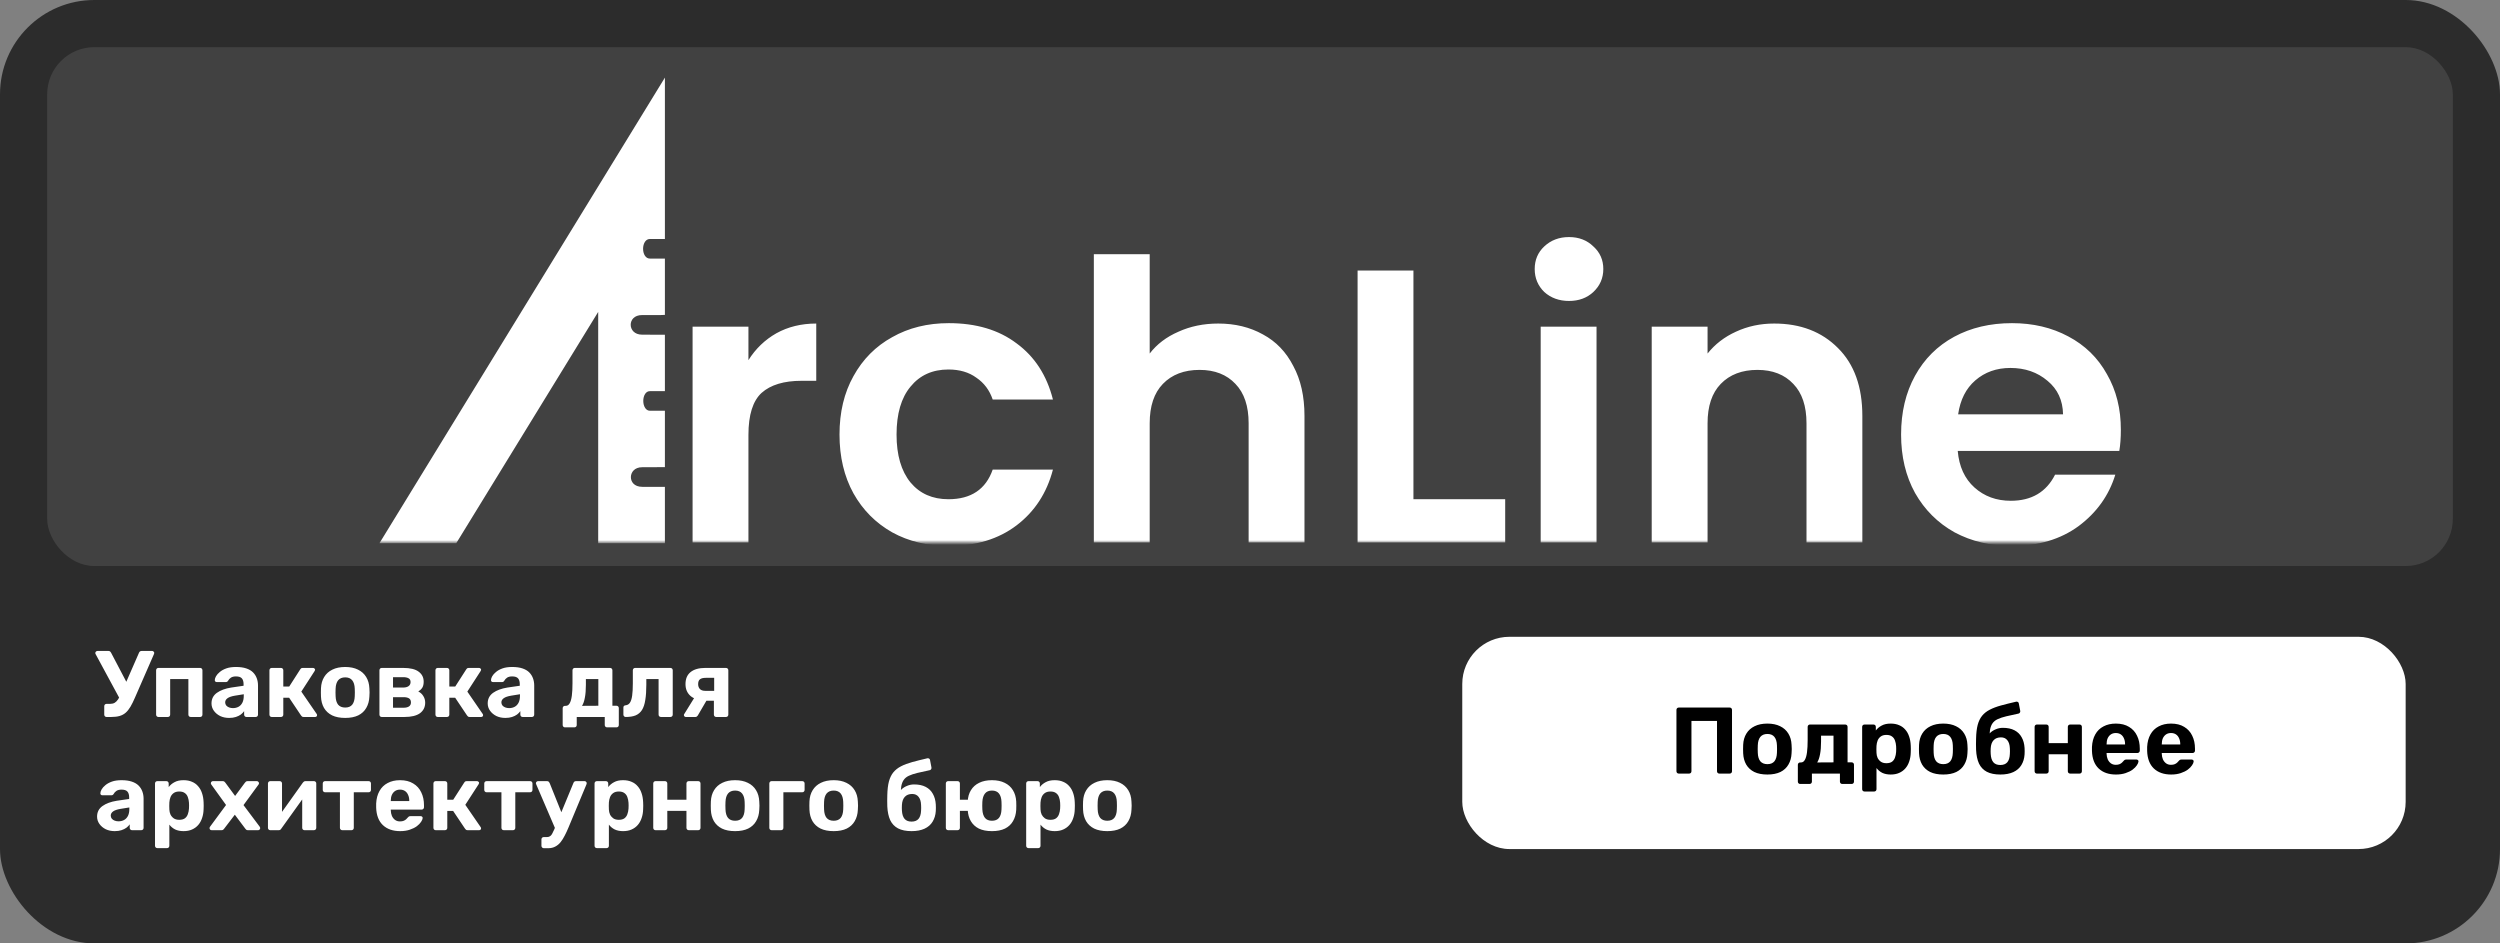
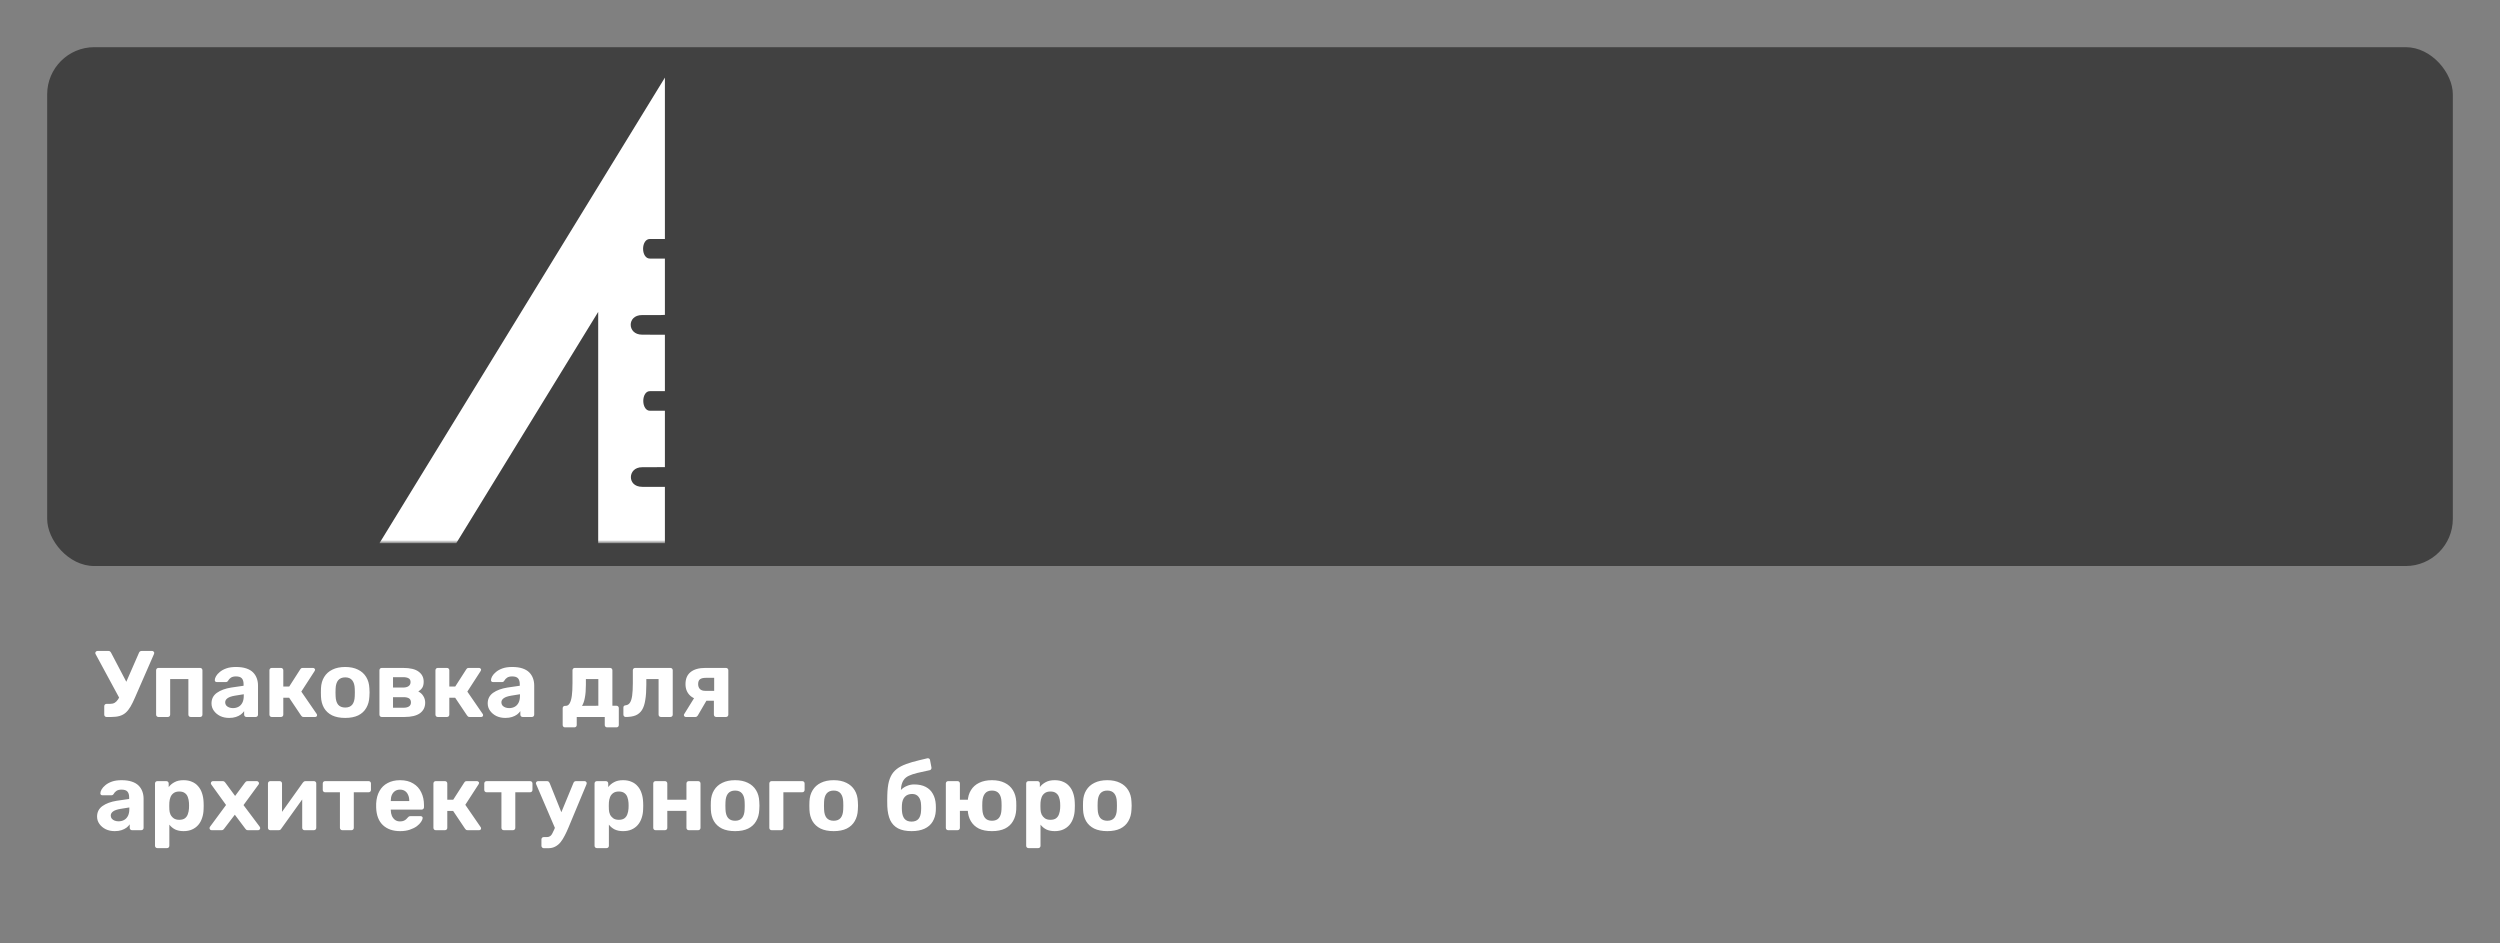
<svg xmlns="http://www.w3.org/2000/svg" width="530" height="200" viewBox="0 0 530 200" fill="none">
  <rect x="0" y="0" width="530" height="200" fill="#808080" stroke="none" />
-   <rect width="530" height="200" rx="20" fill="#2C2C2C" />
  <rect x="10" y="10" width="510" height="110" rx="10" fill="#414141" />
  <mask id="mask0_1157_384" style="mask-type:luminance" maskUnits="userSpaceOnUse" x="80" y="15" width="370" height="100">
    <path d="M450 15H80V115H450V15Z" fill="white" />
  </mask>
  <g mask="url(#mask0_1157_384)">
    <path d="M450 15H80V115H450V15Z" fill="#414141" />
-     <path d="M158.668 76.353C160.19 73.931 162.163 72.032 164.588 70.655C167.068 69.279 169.888 68.591 173.045 68.591V80.73H169.916C166.195 80.73 163.375 81.584 161.459 83.29C159.599 84.996 158.668 87.969 158.668 92.209V115.001H146.828V69.251H158.668V76.353ZM177.975 92.126C177.975 87.391 178.962 83.262 180.935 79.739C182.909 76.161 185.643 73.408 189.139 71.481C192.634 69.499 196.638 68.508 201.148 68.508C206.955 68.508 211.747 69.94 215.525 72.802C219.358 75.61 221.924 79.574 223.221 84.694H210.451C209.774 82.712 208.618 81.171 206.984 80.069C205.404 78.913 203.431 78.335 201.064 78.335C197.681 78.335 195.002 79.546 193.029 81.969C191.056 84.336 190.069 87.722 190.069 92.126C190.069 96.475 191.056 99.861 193.029 102.284C195.002 104.651 197.681 105.835 201.064 105.835C205.856 105.835 208.985 103.742 210.451 99.558H223.221C221.924 104.513 219.358 108.449 215.525 111.367C211.691 114.286 206.899 115.744 201.148 115.744C196.638 115.744 192.634 114.781 189.139 112.854C185.643 110.872 182.909 108.119 180.935 104.596C178.962 101.017 177.975 96.861 177.975 92.126ZM258.281 68.591C261.833 68.591 264.99 69.362 267.753 70.903C270.516 72.389 272.658 74.619 274.181 77.592C275.759 80.51 276.549 84.033 276.549 88.162V115.001H264.709V89.731C264.709 86.098 263.778 83.318 261.918 81.391C260.057 79.409 257.52 78.418 254.307 78.418C251.035 78.418 248.442 79.409 246.526 81.391C244.665 83.318 243.735 86.098 243.735 89.731V115.001H231.895V53.891H243.735V74.949C245.257 72.968 247.287 71.426 249.824 70.325C252.361 69.169 255.18 68.591 258.281 68.591ZM299.648 105.835H319.1V115.001H287.808V57.36H299.648V105.835ZM332.629 63.801C330.543 63.801 328.795 63.168 327.386 61.902C326.033 60.58 325.357 58.956 325.357 57.029C325.357 55.102 326.033 53.506 327.386 52.24C328.795 50.919 330.543 50.258 332.629 50.258C334.715 50.258 336.435 50.919 337.788 52.24C339.197 53.506 339.902 55.102 339.902 57.029C339.902 58.956 339.197 60.58 337.788 61.902C336.435 63.168 334.715 63.801 332.629 63.801ZM338.465 69.251V115.001H326.625V69.251H338.465ZM376.126 68.591C381.708 68.591 386.218 70.325 389.658 73.793C393.097 77.207 394.817 81.996 394.817 88.162V115.001H382.977V89.731C382.977 86.098 382.046 83.318 380.185 81.391C378.325 79.409 375.788 78.418 372.574 78.418C369.304 78.418 366.711 79.409 364.794 81.391C362.933 83.318 362.003 86.098 362.003 89.731V115.001H350.163V69.251H362.003V74.949C363.581 72.968 365.583 71.426 368.007 70.325C370.488 69.169 373.194 68.591 376.126 68.591ZM449.63 91.135C449.63 92.787 449.517 94.273 449.292 95.595H415.04C415.321 98.898 416.505 101.486 418.593 103.357C420.678 105.229 423.244 106.165 426.288 106.165C430.686 106.165 433.815 104.32 435.675 100.632H448.446C447.093 105.037 444.499 108.67 440.665 111.533C436.831 114.34 432.124 115.744 426.542 115.744C422.031 115.744 417.972 114.781 414.364 112.854C410.812 110.872 408.021 108.092 405.991 104.513C404.018 100.935 403.031 96.806 403.031 92.126C403.031 87.391 404.018 83.235 405.991 79.656C407.964 76.078 410.727 73.325 414.279 71.398C417.831 69.472 421.919 68.508 426.542 68.508C430.996 68.508 434.97 69.444 438.467 71.316C442.018 73.188 444.753 75.858 446.67 79.326C448.643 82.74 449.63 86.676 449.63 91.135ZM437.367 87.832C437.31 84.859 436.211 82.492 434.069 80.73C431.927 78.913 429.305 78.005 426.204 78.005C423.271 78.005 420.791 78.886 418.761 80.647C416.787 82.354 415.576 84.749 415.125 87.832H437.367Z" fill="white" />
    <path d="M140.458 18.227L81.324 114.678H96.435L127.317 64.356V114.678H140.458V103.71H136.164C132.2 103.71 132.352 98.534 136.164 98.549C139.975 98.564 140.458 98.549 140.458 98.549V87.581H137.815C135.243 87.581 135.213 82.42 137.815 82.42H140.458V71.452C140.458 71.452 140.066 71.442 136.164 71.452C132.26 71.463 132.188 66.267 136.164 66.291C140.139 66.315 140.458 66.291 140.458 66.291V55.323H137.815C135.173 55.323 135.173 50.162 137.815 50.162H140.458V18.227Z" fill="white" stroke="white" stroke-linecap="round" />
  </g>
  <path d="M22.58 152C22.447 152 22.333 151.953 22.24 151.86C22.147 151.767 22.1 151.647 22.1 151.5V149.72C22.1 149.573 22.147 149.453 22.24 149.36C22.333 149.267 22.447 149.22 22.58 149.22H23.34C23.713 149.22 24.033 149.147 24.3 149C24.567 148.84 24.807 148.6 25.02 148.28C25.247 147.947 25.473 147.52 25.7 147L29.46 138.4C29.513 138.267 29.587 138.167 29.68 138.1C29.787 138.033 29.907 138 30.04 138H32.26C32.38 138 32.48 138.047 32.56 138.14C32.653 138.22 32.7 138.313 32.7 138.42C32.7 138.473 32.687 138.533 32.66 138.6C32.647 138.653 32.627 138.707 32.6 138.76L28.6 147.92C28.28 148.667 27.967 149.3 27.66 149.82C27.353 150.34 27.02 150.76 26.66 151.08C26.3 151.4 25.873 151.633 25.38 151.78C24.887 151.927 24.287 152 23.58 152H22.58ZM25.56 148.46L20.24 138.62C20.213 138.567 20.2 138.507 20.2 138.44C20.2 138.333 20.247 138.233 20.34 138.14C20.433 138.047 20.54 138 20.66 138H23C23.133 138 23.24 138.033 23.32 138.1C23.413 138.167 23.493 138.267 23.56 138.4L27.2 145.34L25.56 148.46ZM33.576 152C33.443 152 33.329 151.953 33.236 151.86C33.143 151.767 33.096 151.647 33.096 151.5V142.1C33.096 141.953 33.143 141.833 33.236 141.74C33.329 141.647 33.443 141.6 33.576 141.6H42.436C42.569 141.6 42.683 141.647 42.776 141.74C42.869 141.833 42.916 141.953 42.916 142.1V151.5C42.916 151.647 42.869 151.767 42.776 151.86C42.683 151.953 42.569 152 42.436 152H40.436C40.289 152 40.169 151.953 40.076 151.86C39.983 151.767 39.936 151.647 39.936 151.5V143.96H36.076V151.5C36.076 151.647 36.029 151.767 35.936 151.86C35.843 151.953 35.723 152 35.576 152H33.576ZM48.578 152.2C47.871 152.2 47.238 152.067 46.678 151.8C46.118 151.52 45.671 151.147 45.338 150.68C45.005 150.213 44.838 149.693 44.838 149.12C44.838 148.173 45.218 147.427 45.978 146.88C46.751 146.333 47.764 145.96 49.018 145.76L51.638 145.38V145.02C51.638 144.5 51.518 144.1 51.278 143.82C51.038 143.54 50.618 143.4 50.018 143.4C49.578 143.4 49.224 143.487 48.958 143.66C48.691 143.833 48.484 144.06 48.338 144.34C48.231 144.513 48.078 144.6 47.878 144.6H45.978C45.831 144.6 45.718 144.56 45.638 144.48C45.558 144.387 45.525 144.28 45.538 144.16C45.538 143.933 45.624 143.667 45.798 143.36C45.971 143.053 46.238 142.753 46.598 142.46C46.958 142.153 47.418 141.9 47.978 141.7C48.538 141.5 49.224 141.4 50.038 141.4C50.878 141.4 51.598 141.5 52.198 141.7C52.798 141.9 53.278 142.18 53.638 142.54C53.998 142.9 54.264 143.32 54.438 143.8C54.611 144.267 54.698 144.773 54.698 145.32V151.5C54.698 151.647 54.651 151.767 54.558 151.86C54.465 151.953 54.344 152 54.198 152H52.238C52.105 152 51.991 151.953 51.898 151.86C51.804 151.767 51.758 151.647 51.758 151.5V150.76C51.584 151.013 51.351 151.253 51.058 151.48C50.764 151.693 50.411 151.867 49.998 152C49.598 152.133 49.124 152.2 48.578 152.2ZM49.378 150.12C49.818 150.12 50.211 150.027 50.558 149.84C50.904 149.653 51.178 149.367 51.378 148.98C51.578 148.593 51.678 148.107 51.678 147.52V147.18L49.818 147.48C49.098 147.6 48.571 147.78 48.238 148.02C47.904 148.26 47.738 148.553 47.738 148.9C47.738 149.153 47.811 149.373 47.958 149.56C48.118 149.747 48.325 149.887 48.578 149.98C48.831 150.073 49.098 150.12 49.378 150.12ZM57.599 152C57.466 152 57.353 151.953 57.259 151.86C57.166 151.767 57.119 151.647 57.119 151.5V142.1C57.119 141.953 57.166 141.833 57.259 141.74C57.353 141.647 57.466 141.6 57.599 141.6H59.559C59.706 141.6 59.826 141.647 59.919 141.74C60.013 141.833 60.059 141.953 60.059 142.1V145.54H61.319L63.639 141.92C63.679 141.84 63.739 141.767 63.819 141.7C63.913 141.633 64.033 141.6 64.179 141.6H66.359C66.479 141.6 66.579 141.64 66.659 141.72C66.753 141.787 66.799 141.873 66.799 141.98C66.799 142.02 66.786 142.067 66.759 142.12C66.746 142.173 66.726 142.22 66.699 142.26L63.879 146.62L67.139 151.36C67.193 151.44 67.219 151.527 67.219 151.62C67.219 151.727 67.179 151.82 67.099 151.9C67.019 151.967 66.919 152 66.799 152H64.379C64.246 152 64.133 151.973 64.039 151.92C63.959 151.853 63.886 151.773 63.819 151.68L61.299 147.92H60.059V151.5C60.059 151.647 60.013 151.767 59.919 151.86C59.826 151.953 59.706 152 59.559 152H57.599ZM73.188 152.2C72.081 152.2 71.155 152.02 70.408 151.66C69.661 151.287 69.088 150.76 68.688 150.08C68.301 149.4 68.088 148.607 68.048 147.7C68.035 147.433 68.028 147.133 68.028 146.8C68.028 146.453 68.035 146.153 68.048 145.9C68.088 144.98 68.315 144.187 68.728 143.52C69.141 142.84 69.721 142.32 70.468 141.96C71.215 141.587 72.121 141.4 73.188 141.4C74.241 141.4 75.141 141.587 75.888 141.96C76.635 142.32 77.215 142.84 77.628 143.52C78.041 144.187 78.268 144.98 78.308 145.9C78.335 146.153 78.348 146.453 78.348 146.8C78.348 147.133 78.335 147.433 78.308 147.7C78.268 148.607 78.048 149.4 77.648 150.08C77.261 150.76 76.695 151.287 75.948 151.66C75.201 152.02 74.281 152.2 73.188 152.2ZM73.188 150C73.841 150 74.335 149.8 74.668 149.4C75.001 148.987 75.181 148.387 75.208 147.6C75.221 147.4 75.228 147.133 75.228 146.8C75.228 146.467 75.221 146.2 75.208 146C75.181 145.227 75.001 144.633 74.668 144.22C74.335 143.807 73.841 143.6 73.188 143.6C72.535 143.6 72.035 143.807 71.688 144.22C71.355 144.633 71.175 145.227 71.148 146C71.135 146.2 71.128 146.467 71.128 146.8C71.128 147.133 71.135 147.4 71.148 147.6C71.175 148.387 71.355 148.987 71.688 149.4C72.035 149.8 72.535 150 73.188 150ZM80.92 152C80.786 152 80.673 151.953 80.58 151.86C80.486 151.767 80.44 151.647 80.44 151.5V142.1C80.44 141.953 80.486 141.833 80.58 141.74C80.673 141.647 80.786 141.6 80.92 141.6H85.48C86.973 141.6 88.066 141.867 88.76 142.4C89.466 142.92 89.82 143.627 89.82 144.52C89.82 145.053 89.72 145.48 89.52 145.8C89.32 146.107 89.04 146.373 88.68 146.6C89.133 146.813 89.486 147.133 89.74 147.56C90.006 147.973 90.14 148.44 90.14 148.96C90.14 149.907 89.773 150.653 89.04 151.2C88.306 151.733 87.206 152 85.74 152H80.92ZM83.32 150.04H85.56C86.026 150.04 86.4 149.953 86.68 149.78C86.973 149.593 87.12 149.307 87.12 148.92C87.12 148.52 86.986 148.233 86.72 148.06C86.453 147.887 86.066 147.8 85.56 147.8H83.32V150.04ZM83.32 145.76H85.48C85.96 145.76 86.34 145.66 86.62 145.46C86.9 145.26 87.04 144.973 87.04 144.6C87.04 144.213 86.9 143.947 86.62 143.8C86.34 143.64 85.96 143.56 85.48 143.56H83.32V145.76ZM92.795 152C92.661 152 92.548 151.953 92.455 151.86C92.361 151.767 92.315 151.647 92.315 151.5V142.1C92.315 141.953 92.361 141.833 92.455 141.74C92.548 141.647 92.661 141.6 92.795 141.6H94.755C94.901 141.6 95.021 141.647 95.115 141.74C95.208 141.833 95.255 141.953 95.255 142.1V145.54H96.515L98.835 141.92C98.875 141.84 98.935 141.767 99.015 141.7C99.108 141.633 99.228 141.6 99.375 141.6H101.555C101.675 141.6 101.775 141.64 101.855 141.72C101.948 141.787 101.995 141.873 101.995 141.98C101.995 142.02 101.981 142.067 101.955 142.12C101.941 142.173 101.921 142.22 101.895 142.26L99.075 146.62L102.335 151.36C102.388 151.44 102.415 151.527 102.415 151.62C102.415 151.727 102.375 151.82 102.295 151.9C102.215 151.967 102.115 152 101.995 152H99.575C99.441 152 99.328 151.973 99.235 151.92C99.155 151.853 99.081 151.773 99.015 151.68L96.495 147.92H95.255V151.5C95.255 151.647 95.208 151.767 95.115 151.86C95.021 151.953 94.901 152 94.755 152H92.795ZM107.133 152.2C106.426 152.2 105.793 152.067 105.233 151.8C104.673 151.52 104.226 151.147 103.893 150.68C103.559 150.213 103.393 149.693 103.393 149.12C103.393 148.173 103.773 147.427 104.533 146.88C105.306 146.333 106.319 145.96 107.573 145.76L110.193 145.38V145.02C110.193 144.5 110.073 144.1 109.833 143.82C109.593 143.54 109.173 143.4 108.573 143.4C108.133 143.4 107.779 143.487 107.513 143.66C107.246 143.833 107.039 144.06 106.893 144.34C106.786 144.513 106.633 144.6 106.433 144.6H104.533C104.386 144.6 104.273 144.56 104.193 144.48C104.113 144.387 104.079 144.28 104.093 144.16C104.093 143.933 104.179 143.667 104.353 143.36C104.526 143.053 104.793 142.753 105.153 142.46C105.513 142.153 105.973 141.9 106.533 141.7C107.093 141.5 107.779 141.4 108.593 141.4C109.433 141.4 110.153 141.5 110.753 141.7C111.353 141.9 111.833 142.18 112.193 142.54C112.553 142.9 112.819 143.32 112.993 143.8C113.166 144.267 113.253 144.773 113.253 145.32V151.5C113.253 151.647 113.206 151.767 113.113 151.86C113.019 151.953 112.899 152 112.753 152H110.793C110.659 152 110.546 151.953 110.453 151.86C110.359 151.767 110.313 151.647 110.313 151.5V150.76C110.139 151.013 109.906 151.253 109.613 151.48C109.319 151.693 108.966 151.867 108.553 152C108.152 152.133 107.679 152.2 107.133 152.2ZM107.933 150.12C108.373 150.12 108.766 150.027 109.113 149.84C109.459 149.653 109.733 149.367 109.933 148.98C110.133 148.593 110.233 148.107 110.233 147.52V147.18L108.373 147.48C107.653 147.6 107.126 147.78 106.793 148.02C106.459 148.26 106.293 148.553 106.293 148.9C106.293 149.153 106.366 149.373 106.513 149.56C106.673 149.747 106.879 149.887 107.133 149.98C107.386 150.073 107.653 150.12 107.933 150.12ZM119.768 154.2C119.635 154.2 119.521 154.153 119.428 154.06C119.335 153.967 119.288 153.847 119.288 153.7V150.14C119.288 149.993 119.335 149.873 119.428 149.78C119.521 149.687 119.635 149.64 119.768 149.64H119.948C120.295 149.64 120.568 149.46 120.768 149.1C120.981 148.74 121.135 148.207 121.228 147.5C121.321 146.793 121.368 145.907 121.368 144.84V142.1C121.368 141.953 121.415 141.833 121.508 141.74C121.601 141.647 121.715 141.6 121.848 141.6H129.328C129.475 141.6 129.595 141.647 129.688 141.74C129.781 141.833 129.828 141.953 129.828 142.1V149.62H130.708C130.841 149.62 130.955 149.667 131.048 149.76C131.141 149.853 131.188 149.973 131.188 150.12V153.7C131.188 153.847 131.141 153.967 131.048 154.06C130.955 154.153 130.841 154.2 130.708 154.2H128.708C128.561 154.2 128.441 154.153 128.348 154.06C128.255 153.967 128.208 153.847 128.208 153.7V152H122.268V153.7C122.268 153.847 122.221 153.967 122.128 154.06C122.035 154.153 121.915 154.2 121.768 154.2H119.768ZM123.388 149.64L126.848 149.62V143.96H124.208V145.18C124.208 146.273 124.135 147.187 123.988 147.92C123.855 148.653 123.655 149.227 123.388 149.64ZM132.66 152C132.527 152 132.407 151.953 132.3 151.86C132.207 151.753 132.16 151.633 132.16 151.5V150C132.16 149.707 132.32 149.547 132.64 149.52C133.027 149.48 133.327 149.3 133.54 148.98C133.767 148.647 133.927 148.14 134.02 147.46C134.113 146.78 134.16 145.907 134.16 144.84V142.1C134.16 141.953 134.207 141.833 134.3 141.74C134.393 141.647 134.513 141.6 134.66 141.6H142.12C142.267 141.6 142.387 141.647 142.48 141.74C142.573 141.833 142.62 141.953 142.62 142.1V151.5C142.62 151.647 142.573 151.767 142.48 151.86C142.387 151.953 142.267 152 142.12 152H140.12C139.987 152 139.867 151.953 139.76 151.86C139.667 151.767 139.62 151.647 139.62 151.5V143.96H137.02V145.18C137.02 146.447 136.947 147.52 136.8 148.4C136.667 149.28 136.433 149.987 136.1 150.52C135.767 151.04 135.32 151.42 134.76 151.66C134.2 151.887 133.5 152 132.66 152ZM151.845 152C151.699 152 151.579 151.953 151.485 151.86C151.392 151.767 151.345 151.647 151.345 151.5V148.56H149.525V148.46C148.139 148.46 147.092 148.153 146.385 147.54C145.679 146.913 145.325 146.08 145.325 145.04C145.325 143.907 145.685 143.053 146.405 142.48C147.139 141.893 148.172 141.6 149.505 141.6H153.905C154.052 141.6 154.172 141.647 154.265 141.74C154.359 141.833 154.405 141.953 154.405 142.1V151.5C154.405 151.647 154.359 151.767 154.265 151.86C154.172 151.953 154.052 152 153.905 152H151.845ZM145.405 152C145.285 152 145.185 151.96 145.105 151.88C145.025 151.8 144.985 151.707 144.985 151.6C144.985 151.56 144.992 151.513 145.005 151.46C145.032 151.407 145.065 151.353 145.105 151.3L147.285 147.78L149.965 148.2L147.925 151.7C147.872 151.78 147.799 151.853 147.705 151.92C147.625 151.973 147.532 152 147.425 152H145.405ZM149.525 146.46H151.405V143.7H149.625C149.079 143.7 148.672 143.8 148.405 144C148.139 144.2 148.005 144.547 148.005 145.04C148.005 145.453 148.125 145.793 148.365 146.06C148.619 146.327 149.005 146.46 149.525 146.46ZM24.32 176.2C23.613 176.2 22.98 176.067 22.42 175.8C21.86 175.52 21.413 175.147 21.08 174.68C20.747 174.213 20.58 173.693 20.58 173.12C20.58 172.173 20.96 171.427 21.72 170.88C22.493 170.333 23.507 169.96 24.76 169.76L27.38 169.38V169.02C27.38 168.5 27.26 168.1 27.02 167.82C26.78 167.54 26.36 167.4 25.76 167.4C25.32 167.4 24.967 167.487 24.7 167.66C24.433 167.833 24.227 168.06 24.08 168.34C23.973 168.513 23.82 168.6 23.62 168.6H21.72C21.573 168.6 21.46 168.56 21.38 168.48C21.3 168.387 21.267 168.28 21.28 168.16C21.28 167.933 21.367 167.667 21.54 167.36C21.713 167.053 21.98 166.753 22.34 166.46C22.7 166.153 23.16 165.9 23.72 165.7C24.28 165.5 24.967 165.4 25.78 165.4C26.62 165.4 27.34 165.5 27.94 165.7C28.54 165.9 29.02 166.18 29.38 166.54C29.74 166.9 30.007 167.32 30.18 167.8C30.353 168.267 30.44 168.773 30.44 169.32V175.5C30.44 175.647 30.393 175.767 30.3 175.86C30.207 175.953 30.087 176 29.94 176H27.98C27.847 176 27.733 175.953 27.64 175.86C27.547 175.767 27.5 175.647 27.5 175.5V174.76C27.327 175.013 27.093 175.253 26.8 175.48C26.507 175.693 26.153 175.867 25.74 176C25.34 176.133 24.867 176.2 24.32 176.2ZM25.12 174.12C25.56 174.12 25.953 174.027 26.3 173.84C26.647 173.653 26.92 173.367 27.12 172.98C27.32 172.593 27.42 172.107 27.42 171.52V171.18L25.56 171.48C24.84 171.6 24.313 171.78 23.98 172.02C23.647 172.26 23.48 172.553 23.48 172.9C23.48 173.153 23.553 173.373 23.7 173.56C23.86 173.747 24.067 173.887 24.32 173.98C24.573 174.073 24.84 174.12 25.12 174.12ZM33.362 179.8C33.215 179.8 33.095 179.753 33.002 179.66C32.908 179.567 32.862 179.447 32.862 179.3V166.1C32.862 165.953 32.908 165.833 33.002 165.74C33.095 165.647 33.215 165.6 33.362 165.6H35.262C35.408 165.6 35.528 165.647 35.622 165.74C35.715 165.833 35.762 165.953 35.762 166.1V166.86C36.082 166.433 36.495 166.087 37.002 165.82C37.508 165.54 38.142 165.4 38.902 165.4C39.595 165.4 40.195 165.513 40.702 165.74C41.222 165.953 41.655 166.267 42.002 166.68C42.362 167.08 42.635 167.567 42.822 168.14C43.022 168.713 43.135 169.36 43.162 170.08C43.175 170.333 43.182 170.573 43.182 170.8C43.182 171.027 43.175 171.273 43.162 171.54C43.148 172.22 43.042 172.847 42.842 173.42C42.655 173.993 42.382 174.487 42.022 174.9C41.662 175.313 41.222 175.633 40.702 175.86C40.195 176.087 39.595 176.2 38.902 176.2C38.222 176.2 37.628 176.08 37.122 175.84C36.628 175.587 36.222 175.247 35.902 174.82V179.3C35.902 179.447 35.855 179.567 35.762 179.66C35.668 179.753 35.555 179.8 35.422 179.8H33.362ZM38.002 173.8C38.508 173.8 38.908 173.693 39.202 173.48C39.495 173.253 39.702 172.96 39.822 172.6C39.955 172.24 40.035 171.847 40.062 171.42C40.088 171.007 40.088 170.593 40.062 170.18C40.035 169.753 39.955 169.36 39.822 169C39.702 168.64 39.495 168.353 39.202 168.14C38.908 167.913 38.508 167.8 38.002 167.8C37.508 167.8 37.108 167.913 36.802 168.14C36.495 168.367 36.275 168.653 36.142 169C36.008 169.347 35.928 169.72 35.902 170.12C35.888 170.36 35.882 170.607 35.882 170.86C35.882 171.113 35.888 171.367 35.902 171.62C35.915 171.993 35.995 172.347 36.142 172.68C36.302 173 36.528 173.267 36.822 173.48C37.128 173.693 37.522 173.8 38.002 173.8ZM44.863 176C44.743 176 44.636 175.96 44.543 175.88C44.463 175.787 44.423 175.68 44.423 175.56C44.423 175.52 44.43 175.473 44.443 175.42C44.47 175.353 44.503 175.293 44.543 175.24L47.923 170.66L44.823 166.36C44.783 166.307 44.75 166.253 44.723 166.2C44.71 166.147 44.703 166.093 44.703 166.04C44.703 165.92 44.743 165.82 44.823 165.74C44.916 165.647 45.023 165.6 45.143 165.6H47.223C47.383 165.6 47.503 165.64 47.583 165.72C47.676 165.8 47.743 165.873 47.783 165.94L49.843 168.74L51.903 165.96C51.956 165.893 52.023 165.82 52.103 165.74C52.183 165.647 52.31 165.6 52.483 165.6H54.463C54.583 165.6 54.683 165.647 54.763 165.74C54.856 165.82 54.903 165.92 54.903 166.04C54.903 166.093 54.896 166.147 54.883 166.2C54.87 166.253 54.836 166.307 54.783 166.36L51.623 170.68L55.043 175.24C55.083 175.293 55.11 175.347 55.123 175.4C55.15 175.453 55.163 175.507 55.163 175.56C55.163 175.68 55.116 175.787 55.023 175.88C54.943 175.96 54.843 176 54.723 176H52.543C52.396 176 52.283 175.967 52.203 175.9C52.123 175.82 52.056 175.747 52.003 175.68L49.783 172.72L47.523 175.68C47.483 175.733 47.423 175.8 47.343 175.88C47.263 175.96 47.143 176 46.983 176H44.863ZM57.267 176C57.147 176 57.04 175.953 56.947 175.86C56.853 175.767 56.807 175.653 56.807 175.52V166.1C56.807 165.953 56.853 165.833 56.947 165.74C57.04 165.647 57.154 165.6 57.287 165.6H59.287C59.434 165.6 59.553 165.647 59.647 165.74C59.74 165.833 59.787 165.953 59.787 166.1V173.7L58.987 173.24L64.207 165.92C64.273 165.827 64.347 165.753 64.427 165.7C64.52 165.633 64.633 165.6 64.767 165.6H66.567C66.7 165.6 66.814 165.647 66.907 165.74C67 165.833 67.047 165.94 67.047 166.06V175.5C67.047 175.647 67 175.767 66.907 175.86C66.814 175.953 66.694 176 66.547 176H64.547C64.413 176 64.3 175.953 64.207 175.86C64.114 175.767 64.067 175.647 64.067 175.5V168.2L64.887 168.34L59.627 175.68C59.574 175.773 59.5 175.853 59.407 175.92C59.313 175.973 59.207 176 59.087 176H57.267ZM72.564 176C72.418 176 72.298 175.953 72.204 175.86C72.111 175.767 72.064 175.647 72.064 175.5V167.96H68.924C68.778 167.96 68.658 167.913 68.564 167.82C68.471 167.727 68.424 167.607 68.424 167.46V166.1C68.424 165.953 68.471 165.833 68.564 165.74C68.658 165.647 68.778 165.6 68.924 165.6H78.144C78.291 165.6 78.411 165.647 78.504 165.74C78.598 165.833 78.644 165.953 78.644 166.1V167.46C78.644 167.607 78.598 167.727 78.504 167.82C78.411 167.913 78.291 167.96 78.144 167.96H75.004V175.5C75.004 175.647 74.958 175.767 74.865 175.86C74.771 175.953 74.658 176 74.525 176H72.564ZM84.826 176.2C83.292 176.2 82.072 175.773 81.166 174.92C80.272 174.067 79.799 172.827 79.746 171.2C79.746 171.093 79.746 170.953 79.746 170.78C79.746 170.593 79.746 170.447 79.746 170.34C79.799 169.313 80.032 168.433 80.446 167.7C80.859 166.953 81.439 166.387 82.186 166C82.932 165.6 83.806 165.4 84.806 165.4C85.926 165.4 86.859 165.633 87.606 166.1C88.366 166.553 88.932 167.18 89.306 167.98C89.692 168.767 89.886 169.673 89.886 170.7V171.16C89.886 171.293 89.832 171.407 89.726 171.5C89.632 171.593 89.519 171.64 89.386 171.64H82.846C82.846 171.653 82.846 171.68 82.846 171.72C82.846 171.747 82.846 171.773 82.846 171.8C82.859 172.227 82.939 172.62 83.086 172.98C83.246 173.327 83.466 173.607 83.746 173.82C84.039 174.033 84.386 174.14 84.786 174.14C85.119 174.14 85.392 174.093 85.606 174C85.819 173.907 85.992 173.793 86.126 173.66C86.272 173.527 86.379 173.413 86.446 173.32C86.566 173.187 86.659 173.107 86.726 173.08C86.806 173.04 86.926 173.02 87.086 173.02H89.166C89.299 173.02 89.406 173.06 89.486 173.14C89.579 173.207 89.619 173.307 89.606 173.44C89.592 173.653 89.479 173.92 89.266 174.24C89.066 174.547 88.766 174.853 88.366 175.16C87.966 175.453 87.466 175.7 86.866 175.9C86.279 176.1 85.599 176.2 84.826 176.2ZM82.846 169.82H86.766V169.78C86.766 169.3 86.686 168.887 86.526 168.54C86.379 168.18 86.159 167.9 85.866 167.7C85.572 167.5 85.219 167.4 84.806 167.4C84.392 167.4 84.039 167.5 83.746 167.7C83.452 167.9 83.226 168.18 83.066 168.54C82.919 168.887 82.846 169.3 82.846 169.78V169.82ZM92.365 176C92.232 176 92.118 175.953 92.025 175.86C91.932 175.767 91.885 175.647 91.885 175.5V166.1C91.885 165.953 91.932 165.833 92.025 165.74C92.118 165.647 92.232 165.6 92.365 165.6H94.325C94.472 165.6 94.592 165.647 94.685 165.74C94.778 165.833 94.825 165.953 94.825 166.1V169.54H96.085L98.405 165.92C98.445 165.84 98.505 165.767 98.585 165.7C98.678 165.633 98.798 165.6 98.945 165.6H101.125C101.245 165.6 101.345 165.64 101.425 165.72C101.518 165.787 101.565 165.873 101.565 165.98C101.565 166.02 101.552 166.067 101.525 166.12C101.512 166.173 101.492 166.22 101.465 166.26L98.645 170.62L101.905 175.36C101.958 175.44 101.985 175.527 101.985 175.62C101.985 175.727 101.945 175.82 101.865 175.9C101.785 175.967 101.685 176 101.565 176H99.145C99.012 176 98.898 175.973 98.805 175.92C98.725 175.853 98.652 175.773 98.585 175.68L96.065 171.92H94.825V175.5C94.825 175.647 94.778 175.767 94.685 175.86C94.592 175.953 94.472 176 94.325 176H92.365ZM106.803 176C106.656 176 106.536 175.953 106.443 175.86C106.349 175.767 106.303 175.647 106.303 175.5V167.96H103.163C103.016 167.96 102.896 167.913 102.803 167.82C102.709 167.727 102.663 167.607 102.663 167.46V166.1C102.663 165.953 102.709 165.833 102.803 165.74C102.896 165.647 103.016 165.6 103.163 165.6H112.383C112.529 165.6 112.649 165.647 112.743 165.74C112.836 165.833 112.883 165.953 112.883 166.1V167.46C112.883 167.607 112.836 167.727 112.743 167.82C112.649 167.913 112.529 167.96 112.383 167.96H109.243V175.5C109.243 175.647 109.196 175.767 109.103 175.86C109.009 175.953 108.896 176 108.763 176H106.803ZM115.284 179.82C115.137 179.82 115.017 179.767 114.924 179.66C114.831 179.567 114.784 179.453 114.784 179.32V177.94C114.784 177.807 114.831 177.693 114.924 177.6C115.017 177.507 115.137 177.46 115.284 177.46H115.944C116.197 177.46 116.404 177.407 116.564 177.3C116.737 177.207 116.891 177.047 117.024 176.82C117.157 176.593 117.311 176.28 117.484 175.88L121.564 166C121.604 165.893 121.664 165.8 121.744 165.72C121.837 165.64 121.964 165.6 122.124 165.6H123.964C124.071 165.6 124.164 165.647 124.244 165.74C124.337 165.82 124.384 165.913 124.384 166.02C124.384 166.047 124.377 166.087 124.364 166.14C124.364 166.18 124.351 166.233 124.324 166.3L120.524 175.42C120.271 176.033 120.004 176.607 119.724 177.14C119.457 177.673 119.164 178.14 118.844 178.54C118.524 178.94 118.144 179.253 117.704 179.48C117.277 179.707 116.784 179.82 116.224 179.82H115.284ZM117.744 175.76L113.684 166.3C113.631 166.193 113.604 166.107 113.604 166.04C113.617 165.92 113.664 165.82 113.744 165.74C113.837 165.647 113.944 165.6 114.064 165.6H115.984C116.144 165.6 116.264 165.647 116.344 165.74C116.424 165.82 116.484 165.907 116.524 166L119.524 173.48L117.744 175.76ZM126.545 179.8C126.398 179.8 126.278 179.753 126.185 179.66C126.092 179.567 126.045 179.447 126.045 179.3V166.1C126.045 165.953 126.092 165.833 126.185 165.74C126.278 165.647 126.398 165.6 126.545 165.6H128.445C128.592 165.6 128.712 165.647 128.805 165.74C128.898 165.833 128.945 165.953 128.945 166.1V166.86C129.265 166.433 129.678 166.087 130.185 165.82C130.692 165.54 131.325 165.4 132.085 165.4C132.778 165.4 133.378 165.513 133.885 165.74C134.405 165.953 134.838 166.267 135.185 166.68C135.545 167.08 135.818 167.567 136.005 168.14C136.205 168.713 136.318 169.36 136.345 170.08C136.358 170.333 136.365 170.573 136.365 170.8C136.365 171.027 136.358 171.273 136.345 171.54C136.332 172.22 136.225 172.847 136.025 173.42C135.838 173.993 135.565 174.487 135.205 174.9C134.845 175.313 134.405 175.633 133.885 175.86C133.378 176.087 132.778 176.2 132.085 176.2C131.405 176.2 130.812 176.08 130.305 175.84C129.812 175.587 129.405 175.247 129.085 174.82V179.3C129.085 179.447 129.038 179.567 128.945 179.66C128.852 179.753 128.738 179.8 128.605 179.8H126.545ZM131.185 173.8C131.692 173.8 132.092 173.693 132.385 173.48C132.678 173.253 132.885 172.96 133.005 172.6C133.138 172.24 133.218 171.847 133.245 171.42C133.272 171.007 133.272 170.593 133.245 170.18C133.218 169.753 133.138 169.36 133.005 169C132.885 168.64 132.678 168.353 132.385 168.14C132.092 167.913 131.692 167.8 131.185 167.8C130.692 167.8 130.292 167.913 129.985 168.14C129.678 168.367 129.458 168.653 129.325 169C129.192 169.347 129.112 169.72 129.085 170.12C129.072 170.36 129.065 170.607 129.065 170.86C129.065 171.113 129.072 171.367 129.085 171.62C129.098 171.993 129.178 172.347 129.325 172.68C129.485 173 129.712 173.267 130.005 173.48C130.312 173.693 130.705 173.8 131.185 173.8ZM138.967 176C138.833 176 138.72 175.953 138.627 175.86C138.533 175.767 138.487 175.647 138.487 175.5V166.1C138.487 165.953 138.533 165.833 138.627 165.74C138.72 165.647 138.833 165.6 138.967 165.6H140.967C141.113 165.6 141.233 165.647 141.327 165.74C141.42 165.833 141.467 165.953 141.467 166.1V169.54H145.527V166.1C145.527 165.953 145.573 165.833 145.667 165.74C145.76 165.647 145.88 165.6 146.027 165.6H148.027C148.16 165.6 148.273 165.647 148.367 165.74C148.46 165.833 148.507 165.953 148.507 166.1V175.5C148.507 175.647 148.46 175.767 148.367 175.86C148.273 175.953 148.16 176 148.027 176H146.027C145.88 176 145.76 175.953 145.667 175.86C145.573 175.767 145.527 175.647 145.527 175.5V171.9H141.467V175.5C141.467 175.647 141.42 175.767 141.327 175.86C141.233 175.953 141.113 176 140.967 176H138.967ZM155.844 176.2C154.738 176.2 153.811 176.02 153.064 175.66C152.318 175.287 151.744 174.76 151.344 174.08C150.958 173.4 150.744 172.607 150.704 171.7C150.691 171.433 150.684 171.133 150.684 170.8C150.684 170.453 150.691 170.153 150.704 169.9C150.744 168.98 150.971 168.187 151.384 167.52C151.798 166.84 152.378 166.32 153.124 165.96C153.871 165.587 154.778 165.4 155.844 165.4C156.898 165.4 157.798 165.587 158.544 165.96C159.291 166.32 159.871 166.84 160.284 167.52C160.698 168.187 160.924 168.98 160.964 169.9C160.991 170.153 161.004 170.453 161.004 170.8C161.004 171.133 160.991 171.433 160.964 171.7C160.924 172.607 160.704 173.4 160.304 174.08C159.918 174.76 159.351 175.287 158.604 175.66C157.858 176.02 156.938 176.2 155.844 176.2ZM155.844 174C156.498 174 156.991 173.8 157.324 173.4C157.658 172.987 157.838 172.387 157.864 171.6C157.878 171.4 157.884 171.133 157.884 170.8C157.884 170.467 157.878 170.2 157.864 170C157.838 169.227 157.658 168.633 157.324 168.22C156.991 167.807 156.498 167.6 155.844 167.6C155.191 167.6 154.691 167.807 154.344 168.22C154.011 168.633 153.831 169.227 153.804 170C153.791 170.2 153.784 170.467 153.784 170.8C153.784 171.133 153.791 171.4 153.804 171.6C153.831 172.387 154.011 172.987 154.344 173.4C154.691 173.8 155.191 174 155.844 174ZM163.576 176C163.443 176 163.329 175.953 163.236 175.86C163.143 175.767 163.096 175.647 163.096 175.5V166.1C163.096 165.953 163.143 165.833 163.236 165.74C163.329 165.647 163.443 165.6 163.576 165.6H170.076C170.223 165.6 170.343 165.647 170.436 165.74C170.529 165.833 170.576 165.953 170.576 166.1V167.46C170.576 167.607 170.529 167.727 170.436 167.82C170.343 167.913 170.223 167.96 170.076 167.96H166.076V175.5C166.076 175.647 166.029 175.767 165.936 175.86C165.843 175.953 165.723 176 165.576 176H163.576ZM176.743 176.2C175.636 176.2 174.709 176.02 173.963 175.66C173.216 175.287 172.643 174.76 172.243 174.08C171.856 173.4 171.643 172.607 171.603 171.7C171.589 171.433 171.583 171.133 171.583 170.8C171.583 170.453 171.589 170.153 171.603 169.9C171.643 168.98 171.869 168.187 172.283 167.52C172.696 166.84 173.276 166.32 174.023 165.96C174.769 165.587 175.676 165.4 176.743 165.4C177.796 165.4 178.696 165.587 179.443 165.96C180.189 166.32 180.769 166.84 181.183 167.52C181.596 168.187 181.823 168.98 181.863 169.9C181.889 170.153 181.903 170.453 181.903 170.8C181.903 171.133 181.889 171.433 181.863 171.7C181.823 172.607 181.603 173.4 181.203 174.08C180.816 174.76 180.249 175.287 179.503 175.66C178.756 176.02 177.836 176.2 176.743 176.2ZM176.743 174C177.396 174 177.889 173.8 178.223 173.4C178.556 172.987 178.736 172.387 178.763 171.6C178.776 171.4 178.783 171.133 178.783 170.8C178.783 170.467 178.776 170.2 178.763 170C178.736 169.227 178.556 168.633 178.223 168.22C177.889 167.807 177.396 167.6 176.743 167.6C176.089 167.6 175.589 167.807 175.243 168.22C174.909 168.633 174.729 169.227 174.703 170C174.689 170.2 174.683 170.467 174.683 170.8C174.683 171.133 174.689 171.4 174.703 171.6C174.729 172.387 174.909 172.987 175.243 173.4C175.589 173.8 176.089 174 176.743 174ZM193.248 176.2C192.088 176.2 191.135 176.007 190.388 175.62C189.655 175.233 189.102 174.653 188.728 173.88C188.368 173.093 188.162 172.12 188.108 170.96C188.095 170.573 188.088 170.173 188.088 169.76C188.088 169.347 188.095 168.947 188.108 168.56C188.135 167.413 188.248 166.453 188.448 165.68C188.662 164.893 188.975 164.247 189.388 163.74C189.815 163.22 190.355 162.793 191.008 162.46C191.675 162.113 192.468 161.813 193.388 161.56C194.308 161.307 195.375 161.04 196.588 160.76C196.722 160.733 196.848 160.753 196.968 160.82C197.088 160.887 197.155 160.993 197.168 161.14L197.468 162.7C197.495 162.847 197.468 162.973 197.388 163.08C197.322 163.187 197.228 163.253 197.108 163.28C196.082 163.493 195.208 163.687 194.488 163.86C193.768 164.033 193.168 164.233 192.688 164.46C192.222 164.673 191.862 164.96 191.608 165.32C191.355 165.667 191.175 166.127 191.068 166.7C190.975 167.26 190.942 167.973 190.968 168.84L190.508 168.38C190.602 167.993 190.808 167.647 191.128 167.34C191.448 167.033 191.842 166.787 192.308 166.6C192.775 166.4 193.268 166.3 193.788 166.3C194.762 166.3 195.582 166.473 196.248 166.82C196.915 167.167 197.422 167.66 197.768 168.3C198.128 168.927 198.335 169.68 198.388 170.56C198.415 171.053 198.415 171.513 198.388 171.94C198.335 172.793 198.108 173.547 197.708 174.2C197.322 174.84 196.755 175.333 196.008 175.68C195.262 176.027 194.342 176.2 193.248 176.2ZM193.248 174.18C193.902 174.18 194.395 173.987 194.728 173.6C195.062 173.2 195.242 172.613 195.268 171.84C195.282 171.693 195.288 171.507 195.288 171.28C195.288 171.04 195.282 170.827 195.268 170.64C195.242 169.893 195.062 169.32 194.728 168.92C194.408 168.52 193.962 168.32 193.388 168.32C192.722 168.32 192.202 168.52 191.828 168.92C191.455 169.32 191.248 169.893 191.208 170.64C191.195 170.827 191.188 171.04 191.188 171.28C191.188 171.507 191.195 171.693 191.208 171.84C191.248 172.613 191.435 173.2 191.768 173.6C192.102 173.987 192.595 174.18 193.248 174.18ZM206.738 171.9H203.498V175.5C203.498 175.647 203.451 175.767 203.358 175.86C203.264 175.953 203.144 176 202.998 176H200.998C200.864 176 200.751 175.953 200.658 175.86C200.564 175.767 200.518 175.647 200.518 175.5V166.1C200.518 165.953 200.564 165.833 200.658 165.74C200.751 165.647 200.864 165.6 200.998 165.6H202.998C203.144 165.6 203.264 165.647 203.358 165.74C203.451 165.833 203.498 165.953 203.498 166.1V169.54H206.738V171.9ZM210.298 176.2C209.191 176.2 208.264 176.02 207.518 175.66C206.784 175.287 206.218 174.76 205.818 174.08C205.418 173.4 205.198 172.607 205.158 171.7C205.144 171.433 205.138 171.133 205.138 170.8C205.138 170.453 205.144 170.153 205.158 169.9C205.198 168.98 205.424 168.187 205.838 167.52C206.251 166.84 206.831 166.32 207.578 165.96C208.324 165.587 209.231 165.4 210.298 165.4C211.351 165.4 212.251 165.587 212.998 165.96C213.744 166.32 214.324 166.84 214.738 167.52C215.151 168.187 215.384 168.98 215.438 169.9C215.451 170.153 215.458 170.453 215.458 170.8C215.458 171.133 215.451 171.433 215.438 171.7C215.384 172.607 215.158 173.4 214.758 174.08C214.371 174.76 213.804 175.287 213.058 175.66C212.311 176.02 211.391 176.2 210.298 176.2ZM210.298 174C210.951 174 211.444 173.8 211.778 173.4C212.111 172.987 212.291 172.387 212.318 171.6C212.331 171.4 212.338 171.133 212.338 170.8C212.338 170.467 212.331 170.2 212.318 170C212.291 169.227 212.111 168.633 211.778 168.22C211.444 167.807 210.951 167.6 210.298 167.6C209.644 167.6 209.151 167.807 208.818 168.22C208.484 168.633 208.298 169.227 208.258 170C208.244 170.2 208.238 170.467 208.238 170.8C208.238 171.133 208.244 171.4 208.258 171.6C208.298 172.387 208.484 172.987 208.818 173.4C209.151 173.8 209.644 174 210.298 174ZM218.049 179.8C217.902 179.8 217.782 179.753 217.689 179.66C217.596 179.567 217.549 179.447 217.549 179.3V166.1C217.549 165.953 217.596 165.833 217.689 165.74C217.782 165.647 217.902 165.6 218.049 165.6H219.949C220.096 165.6 220.216 165.647 220.309 165.74C220.402 165.833 220.449 165.953 220.449 166.1V166.86C220.769 166.433 221.182 166.087 221.689 165.82C222.196 165.54 222.829 165.4 223.589 165.4C224.282 165.4 224.882 165.513 225.389 165.74C225.909 165.953 226.342 166.267 226.689 166.68C227.049 167.08 227.322 167.567 227.509 168.14C227.709 168.713 227.822 169.36 227.849 170.08C227.862 170.333 227.869 170.573 227.869 170.8C227.869 171.027 227.862 171.273 227.849 171.54C227.836 172.22 227.729 172.847 227.529 173.42C227.342 173.993 227.069 174.487 226.709 174.9C226.349 175.313 225.909 175.633 225.389 175.86C224.882 176.087 224.282 176.2 223.589 176.2C222.909 176.2 222.316 176.08 221.809 175.84C221.316 175.587 220.909 175.247 220.589 174.82V179.3C220.589 179.447 220.542 179.567 220.449 179.66C220.356 179.753 220.242 179.8 220.109 179.8H218.049ZM222.689 173.8C223.196 173.8 223.596 173.693 223.889 173.48C224.182 173.253 224.389 172.96 224.509 172.6C224.642 172.24 224.722 171.847 224.749 171.42C224.776 171.007 224.776 170.593 224.749 170.18C224.722 169.753 224.642 169.36 224.509 169C224.389 168.64 224.182 168.353 223.889 168.14C223.596 167.913 223.196 167.8 222.689 167.8C222.196 167.8 221.796 167.913 221.489 168.14C221.182 168.367 220.962 168.653 220.829 169C220.696 169.347 220.616 169.72 220.589 170.12C220.576 170.36 220.569 170.607 220.569 170.86C220.569 171.113 220.576 171.367 220.589 171.62C220.602 171.993 220.682 172.347 220.829 172.68C220.989 173 221.216 173.267 221.509 173.48C221.816 173.693 222.209 173.8 222.689 173.8ZM234.75 176.2C233.644 176.2 232.717 176.02 231.97 175.66C231.224 175.287 230.65 174.76 230.25 174.08C229.864 173.4 229.65 172.607 229.61 171.7C229.597 171.433 229.59 171.133 229.59 170.8C229.59 170.453 229.597 170.153 229.61 169.9C229.65 168.98 229.877 168.187 230.29 167.52C230.704 166.84 231.284 166.32 232.03 165.96C232.777 165.587 233.684 165.4 234.75 165.4C235.804 165.4 236.704 165.587 237.45 165.96C238.197 166.32 238.777 166.84 239.19 167.52C239.604 168.187 239.83 168.98 239.87 169.9C239.897 170.153 239.91 170.453 239.91 170.8C239.91 171.133 239.897 171.433 239.87 171.7C239.83 172.607 239.61 173.4 239.21 174.08C238.824 174.76 238.257 175.287 237.51 175.66C236.764 176.02 235.844 176.2 234.75 176.2ZM234.75 174C235.404 174 235.897 173.8 236.23 173.4C236.564 172.987 236.744 172.387 236.77 171.6C236.784 171.4 236.79 171.133 236.79 170.8C236.79 170.467 236.784 170.2 236.77 170C236.744 169.227 236.564 168.633 236.23 168.22C235.897 167.807 235.404 167.6 234.75 167.6C234.097 167.6 233.597 167.807 233.25 168.22C232.917 168.633 232.737 169.227 232.71 170C232.697 170.2 232.69 170.467 232.69 170.8C232.69 171.133 232.697 171.4 232.71 171.6C232.737 172.387 232.917 172.987 233.25 173.4C233.597 173.8 234.097 174 234.75 174Z" fill="white" />
  <g clip-path="url(#clip0_1157_384)">
-     <rect x="310" y="135" width="200" height="45" rx="10" fill="white" />
    <path d="M355.906 164C355.759 164 355.639 163.953 355.546 163.86C355.452 163.767 355.406 163.647 355.406 163.5V150.5C355.406 150.353 355.452 150.233 355.546 150.14C355.639 150.047 355.759 150 355.906 150H366.686C366.832 150 366.952 150.047 367.046 150.14C367.139 150.233 367.186 150.353 367.186 150.5V163.5C367.186 163.647 367.139 163.767 367.046 163.86C366.952 163.953 366.832 164 366.686 164H364.506C364.359 164 364.239 163.953 364.146 163.86C364.052 163.767 364.006 163.647 364.006 163.5V152.84H358.586V163.5C358.586 163.647 358.539 163.767 358.446 163.86C358.352 163.953 358.232 164 358.086 164H355.906ZM374.692 164.2C373.585 164.2 372.659 164.02 371.912 163.66C371.165 163.287 370.592 162.76 370.192 162.08C369.805 161.4 369.592 160.607 369.552 159.7C369.539 159.433 369.532 159.133 369.532 158.8C369.532 158.453 369.539 158.153 369.552 157.9C369.592 156.98 369.819 156.187 370.232 155.52C370.645 154.84 371.225 154.32 371.972 153.96C372.719 153.587 373.625 153.4 374.692 153.4C375.745 153.4 376.645 153.587 377.392 153.96C378.139 154.32 378.719 154.84 379.132 155.52C379.545 156.187 379.772 156.98 379.812 157.9C379.839 158.153 379.852 158.453 379.852 158.8C379.852 159.133 379.839 159.433 379.812 159.7C379.772 160.607 379.552 161.4 379.152 162.08C378.765 162.76 378.199 163.287 377.452 163.66C376.705 164.02 375.785 164.2 374.692 164.2ZM374.692 162C375.345 162 375.839 161.8 376.172 161.4C376.505 160.987 376.685 160.387 376.712 159.6C376.725 159.4 376.732 159.133 376.732 158.8C376.732 158.467 376.725 158.2 376.712 158C376.685 157.227 376.505 156.633 376.172 156.22C375.839 155.807 375.345 155.6 374.692 155.6C374.039 155.6 373.539 155.807 373.192 156.22C372.859 156.633 372.679 157.227 372.652 158C372.639 158.2 372.632 158.467 372.632 158.8C372.632 159.133 372.639 159.4 372.652 159.6C372.679 160.387 372.859 160.987 373.192 161.4C373.539 161.8 374.039 162 374.692 162ZM381.624 166.2C381.49 166.2 381.377 166.153 381.284 166.06C381.19 165.967 381.144 165.847 381.144 165.7V162.14C381.144 161.993 381.19 161.873 381.284 161.78C381.377 161.687 381.49 161.64 381.624 161.64H381.804C382.15 161.64 382.424 161.46 382.624 161.1C382.837 160.74 382.99 160.207 383.084 159.5C383.177 158.793 383.224 157.907 383.224 156.84V154.1C383.224 153.953 383.27 153.833 383.364 153.74C383.457 153.647 383.57 153.6 383.704 153.6H391.184C391.33 153.6 391.45 153.647 391.544 153.74C391.637 153.833 391.684 153.953 391.684 154.1V161.62H392.564C392.697 161.62 392.81 161.667 392.904 161.76C392.997 161.853 393.044 161.973 393.044 162.12V165.7C393.044 165.847 392.997 165.967 392.904 166.06C392.81 166.153 392.697 166.2 392.564 166.2H390.564C390.417 166.2 390.297 166.153 390.204 166.06C390.11 165.967 390.064 165.847 390.064 165.7V164H384.124V165.7C384.124 165.847 384.077 165.967 383.984 166.06C383.89 166.153 383.77 166.2 383.624 166.2H381.624ZM385.244 161.64L388.704 161.62V155.96H386.064V157.18C386.064 158.273 385.99 159.187 385.844 159.92C385.71 160.653 385.51 161.227 385.244 161.64ZM395.276 167.8C395.129 167.8 395.009 167.753 394.916 167.66C394.822 167.567 394.776 167.447 394.776 167.3V154.1C394.776 153.953 394.822 153.833 394.916 153.74C395.009 153.647 395.129 153.6 395.276 153.6H397.176C397.322 153.6 397.442 153.647 397.536 153.74C397.629 153.833 397.676 153.953 397.676 154.1V154.86C397.996 154.433 398.409 154.087 398.916 153.82C399.422 153.54 400.056 153.4 400.816 153.4C401.509 153.4 402.109 153.513 402.616 153.74C403.136 153.953 403.569 154.267 403.916 154.68C404.276 155.08 404.549 155.567 404.736 156.14C404.936 156.713 405.049 157.36 405.076 158.08C405.089 158.333 405.096 158.573 405.096 158.8C405.096 159.027 405.089 159.273 405.076 159.54C405.062 160.22 404.956 160.847 404.756 161.42C404.569 161.993 404.296 162.487 403.936 162.9C403.576 163.313 403.136 163.633 402.616 163.86C402.109 164.087 401.509 164.2 400.816 164.2C400.136 164.2 399.542 164.08 399.036 163.84C398.542 163.587 398.136 163.247 397.816 162.82V167.3C397.816 167.447 397.769 167.567 397.676 167.66C397.582 167.753 397.469 167.8 397.336 167.8H395.276ZM399.916 161.8C400.422 161.8 400.822 161.693 401.116 161.48C401.409 161.253 401.616 160.96 401.736 160.6C401.869 160.24 401.949 159.847 401.976 159.42C402.002 159.007 402.002 158.593 401.976 158.18C401.949 157.753 401.869 157.36 401.736 157C401.616 156.64 401.409 156.353 401.116 156.14C400.822 155.913 400.422 155.8 399.916 155.8C399.422 155.8 399.022 155.913 398.716 156.14C398.409 156.367 398.189 156.653 398.056 157C397.922 157.347 397.842 157.72 397.816 158.12C397.802 158.36 397.796 158.607 397.796 158.86C397.796 159.113 397.802 159.367 397.816 159.62C397.829 159.993 397.909 160.347 398.056 160.68C398.216 161 398.442 161.267 398.736 161.48C399.042 161.693 399.436 161.8 399.916 161.8ZM411.977 164.2C410.87 164.2 409.944 164.02 409.197 163.66C408.45 163.287 407.877 162.76 407.477 162.08C407.09 161.4 406.877 160.607 406.837 159.7C406.824 159.433 406.817 159.133 406.817 158.8C406.817 158.453 406.824 158.153 406.837 157.9C406.877 156.98 407.104 156.187 407.517 155.52C407.93 154.84 408.51 154.32 409.257 153.96C410.004 153.587 410.91 153.4 411.977 153.4C413.03 153.4 413.93 153.587 414.677 153.96C415.424 154.32 416.004 154.84 416.417 155.52C416.83 156.187 417.057 156.98 417.097 157.9C417.124 158.153 417.137 158.453 417.137 158.8C417.137 159.133 417.124 159.433 417.097 159.7C417.057 160.607 416.837 161.4 416.437 162.08C416.05 162.76 415.484 163.287 414.737 163.66C413.99 164.02 413.07 164.2 411.977 164.2ZM411.977 162C412.63 162 413.124 161.8 413.457 161.4C413.79 160.987 413.97 160.387 413.997 159.6C414.01 159.4 414.017 159.133 414.017 158.8C414.017 158.467 414.01 158.2 413.997 158C413.97 157.227 413.79 156.633 413.457 156.22C413.124 155.807 412.63 155.6 411.977 155.6C411.324 155.6 410.824 155.807 410.477 156.22C410.144 156.633 409.964 157.227 409.937 158C409.924 158.2 409.917 158.467 409.917 158.8C409.917 159.133 409.924 159.4 409.937 159.6C409.964 160.387 410.144 160.987 410.477 161.4C410.824 161.8 411.324 162 411.977 162ZM424.069 164.2C422.909 164.2 421.955 164.007 421.209 163.62C420.475 163.233 419.922 162.653 419.549 161.88C419.189 161.093 418.982 160.12 418.929 158.96C418.915 158.573 418.909 158.173 418.909 157.76C418.909 157.347 418.915 156.947 418.929 156.56C418.955 155.413 419.069 154.453 419.269 153.68C419.482 152.893 419.795 152.247 420.209 151.74C420.635 151.22 421.175 150.793 421.829 150.46C422.495 150.113 423.289 149.813 424.209 149.56C425.129 149.307 426.195 149.04 427.409 148.76C427.542 148.733 427.669 148.753 427.789 148.82C427.909 148.887 427.975 148.993 427.989 149.14L428.289 150.7C428.315 150.847 428.289 150.973 428.209 151.08C428.142 151.187 428.049 151.253 427.929 151.28C426.902 151.493 426.029 151.687 425.309 151.86C424.589 152.033 423.989 152.233 423.509 152.46C423.042 152.673 422.682 152.96 422.429 153.32C422.175 153.667 421.995 154.127 421.889 154.7C421.795 155.26 421.762 155.973 421.789 156.84L421.329 156.38C421.422 155.993 421.629 155.647 421.949 155.34C422.269 155.033 422.662 154.787 423.129 154.6C423.595 154.4 424.089 154.3 424.609 154.3C425.582 154.3 426.402 154.473 427.069 154.82C427.735 155.167 428.242 155.66 428.589 156.3C428.949 156.927 429.155 157.68 429.209 158.56C429.235 159.053 429.235 159.513 429.209 159.94C429.155 160.793 428.929 161.547 428.529 162.2C428.142 162.84 427.575 163.333 426.829 163.68C426.082 164.027 425.162 164.2 424.069 164.2ZM424.069 162.18C424.722 162.18 425.215 161.987 425.549 161.6C425.882 161.2 426.062 160.613 426.089 159.84C426.102 159.693 426.109 159.507 426.109 159.28C426.109 159.04 426.102 158.827 426.089 158.64C426.062 157.893 425.882 157.32 425.549 156.92C425.229 156.52 424.782 156.32 424.209 156.32C423.542 156.32 423.022 156.52 422.649 156.92C422.275 157.32 422.069 157.893 422.029 158.64C422.015 158.827 422.009 159.04 422.009 159.28C422.009 159.507 422.015 159.693 422.029 159.84C422.069 160.613 422.255 161.2 422.589 161.6C422.922 161.987 423.415 162.18 424.069 162.18ZM431.818 164C431.685 164 431.571 163.953 431.478 163.86C431.385 163.767 431.338 163.647 431.338 163.5V154.1C431.338 153.953 431.385 153.833 431.478 153.74C431.571 153.647 431.685 153.6 431.818 153.6H433.818C433.965 153.6 434.085 153.647 434.178 153.74C434.271 153.833 434.318 153.953 434.318 154.1V157.54H438.378V154.1C438.378 153.953 438.425 153.833 438.518 153.74C438.611 153.647 438.731 153.6 438.878 153.6H440.878C441.011 153.6 441.125 153.647 441.218 153.74C441.311 153.833 441.358 153.953 441.358 154.1V163.5C441.358 163.647 441.311 163.767 441.218 163.86C441.125 163.953 441.011 164 440.878 164H438.878C438.731 164 438.611 163.953 438.518 163.86C438.425 163.767 438.378 163.647 438.378 163.5V159.9H434.318V163.5C434.318 163.647 434.271 163.767 434.178 163.86C434.085 163.953 433.965 164 433.818 164H431.818ZM448.576 164.2C447.042 164.2 445.822 163.773 444.916 162.92C444.022 162.067 443.549 160.827 443.496 159.2C443.496 159.093 443.496 158.953 443.496 158.78C443.496 158.593 443.496 158.447 443.496 158.34C443.549 157.313 443.782 156.433 444.196 155.7C444.609 154.953 445.189 154.387 445.936 154C446.682 153.6 447.556 153.4 448.556 153.4C449.676 153.4 450.609 153.633 451.356 154.1C452.116 154.553 452.682 155.18 453.056 155.98C453.442 156.767 453.636 157.673 453.636 158.7V159.16C453.636 159.293 453.582 159.407 453.476 159.5C453.382 159.593 453.269 159.64 453.136 159.64H446.596C446.596 159.653 446.596 159.68 446.596 159.72C446.596 159.747 446.596 159.773 446.596 159.8C446.609 160.227 446.689 160.62 446.836 160.98C446.996 161.327 447.216 161.607 447.496 161.82C447.789 162.033 448.136 162.14 448.536 162.14C448.869 162.14 449.142 162.093 449.356 162C449.569 161.907 449.742 161.793 449.876 161.66C450.022 161.527 450.129 161.413 450.196 161.32C450.316 161.187 450.409 161.107 450.476 161.08C450.556 161.04 450.676 161.02 450.836 161.02H452.916C453.049 161.02 453.156 161.06 453.236 161.14C453.329 161.207 453.369 161.307 453.356 161.44C453.342 161.653 453.229 161.92 453.016 162.24C452.816 162.547 452.516 162.853 452.116 163.16C451.716 163.453 451.216 163.7 450.616 163.9C450.029 164.1 449.349 164.2 448.576 164.2ZM446.596 157.82H450.516V157.78C450.516 157.3 450.436 156.887 450.276 156.54C450.129 156.18 449.909 155.9 449.616 155.7C449.322 155.5 448.969 155.4 448.556 155.4C448.142 155.4 447.789 155.5 447.496 155.7C447.202 155.9 446.976 156.18 446.816 156.54C446.669 156.887 446.596 157.3 446.596 157.78V157.82ZM460.275 164.2C458.742 164.2 457.522 163.773 456.615 162.92C455.722 162.067 455.248 160.827 455.195 159.2C455.195 159.093 455.195 158.953 455.195 158.78C455.195 158.593 455.195 158.447 455.195 158.34C455.248 157.313 455.482 156.433 455.895 155.7C456.308 154.953 456.888 154.387 457.635 154C458.382 153.6 459.255 153.4 460.255 153.4C461.375 153.4 462.308 153.633 463.055 154.1C463.815 154.553 464.382 155.18 464.755 155.98C465.142 156.767 465.335 157.673 465.335 158.7V159.16C465.335 159.293 465.282 159.407 465.175 159.5C465.082 159.593 464.968 159.64 464.835 159.64H458.295C458.295 159.653 458.295 159.68 458.295 159.72C458.295 159.747 458.295 159.773 458.295 159.8C458.308 160.227 458.388 160.62 458.535 160.98C458.695 161.327 458.915 161.607 459.195 161.82C459.488 162.033 459.835 162.14 460.235 162.14C460.568 162.14 460.842 162.093 461.055 162C461.268 161.907 461.442 161.793 461.575 161.66C461.722 161.527 461.828 161.413 461.895 161.32C462.015 161.187 462.108 161.107 462.175 161.08C462.255 161.04 462.375 161.02 462.535 161.02H464.615C464.748 161.02 464.855 161.06 464.935 161.14C465.028 161.207 465.068 161.307 465.055 161.44C465.042 161.653 464.928 161.92 464.715 162.24C464.515 162.547 464.215 162.853 463.815 163.16C463.415 163.453 462.915 163.7 462.315 163.9C461.728 164.1 461.048 164.2 460.275 164.2ZM458.295 157.82H462.215V157.78C462.215 157.3 462.135 156.887 461.975 156.54C461.828 156.18 461.608 155.9 461.315 155.7C461.022 155.5 460.668 155.4 460.255 155.4C459.842 155.4 459.488 155.5 459.195 155.7C458.902 155.9 458.675 156.18 458.515 156.54C458.368 156.887 458.295 157.3 458.295 157.78V157.82Z" fill="black" />
  </g>
  <defs>
    <clipPath id="clip0_1157_384">
-       <rect x="310" y="135" width="200" height="45" rx="10" fill="white" />
-     </clipPath>
+       </clipPath>
  </defs>
</svg>